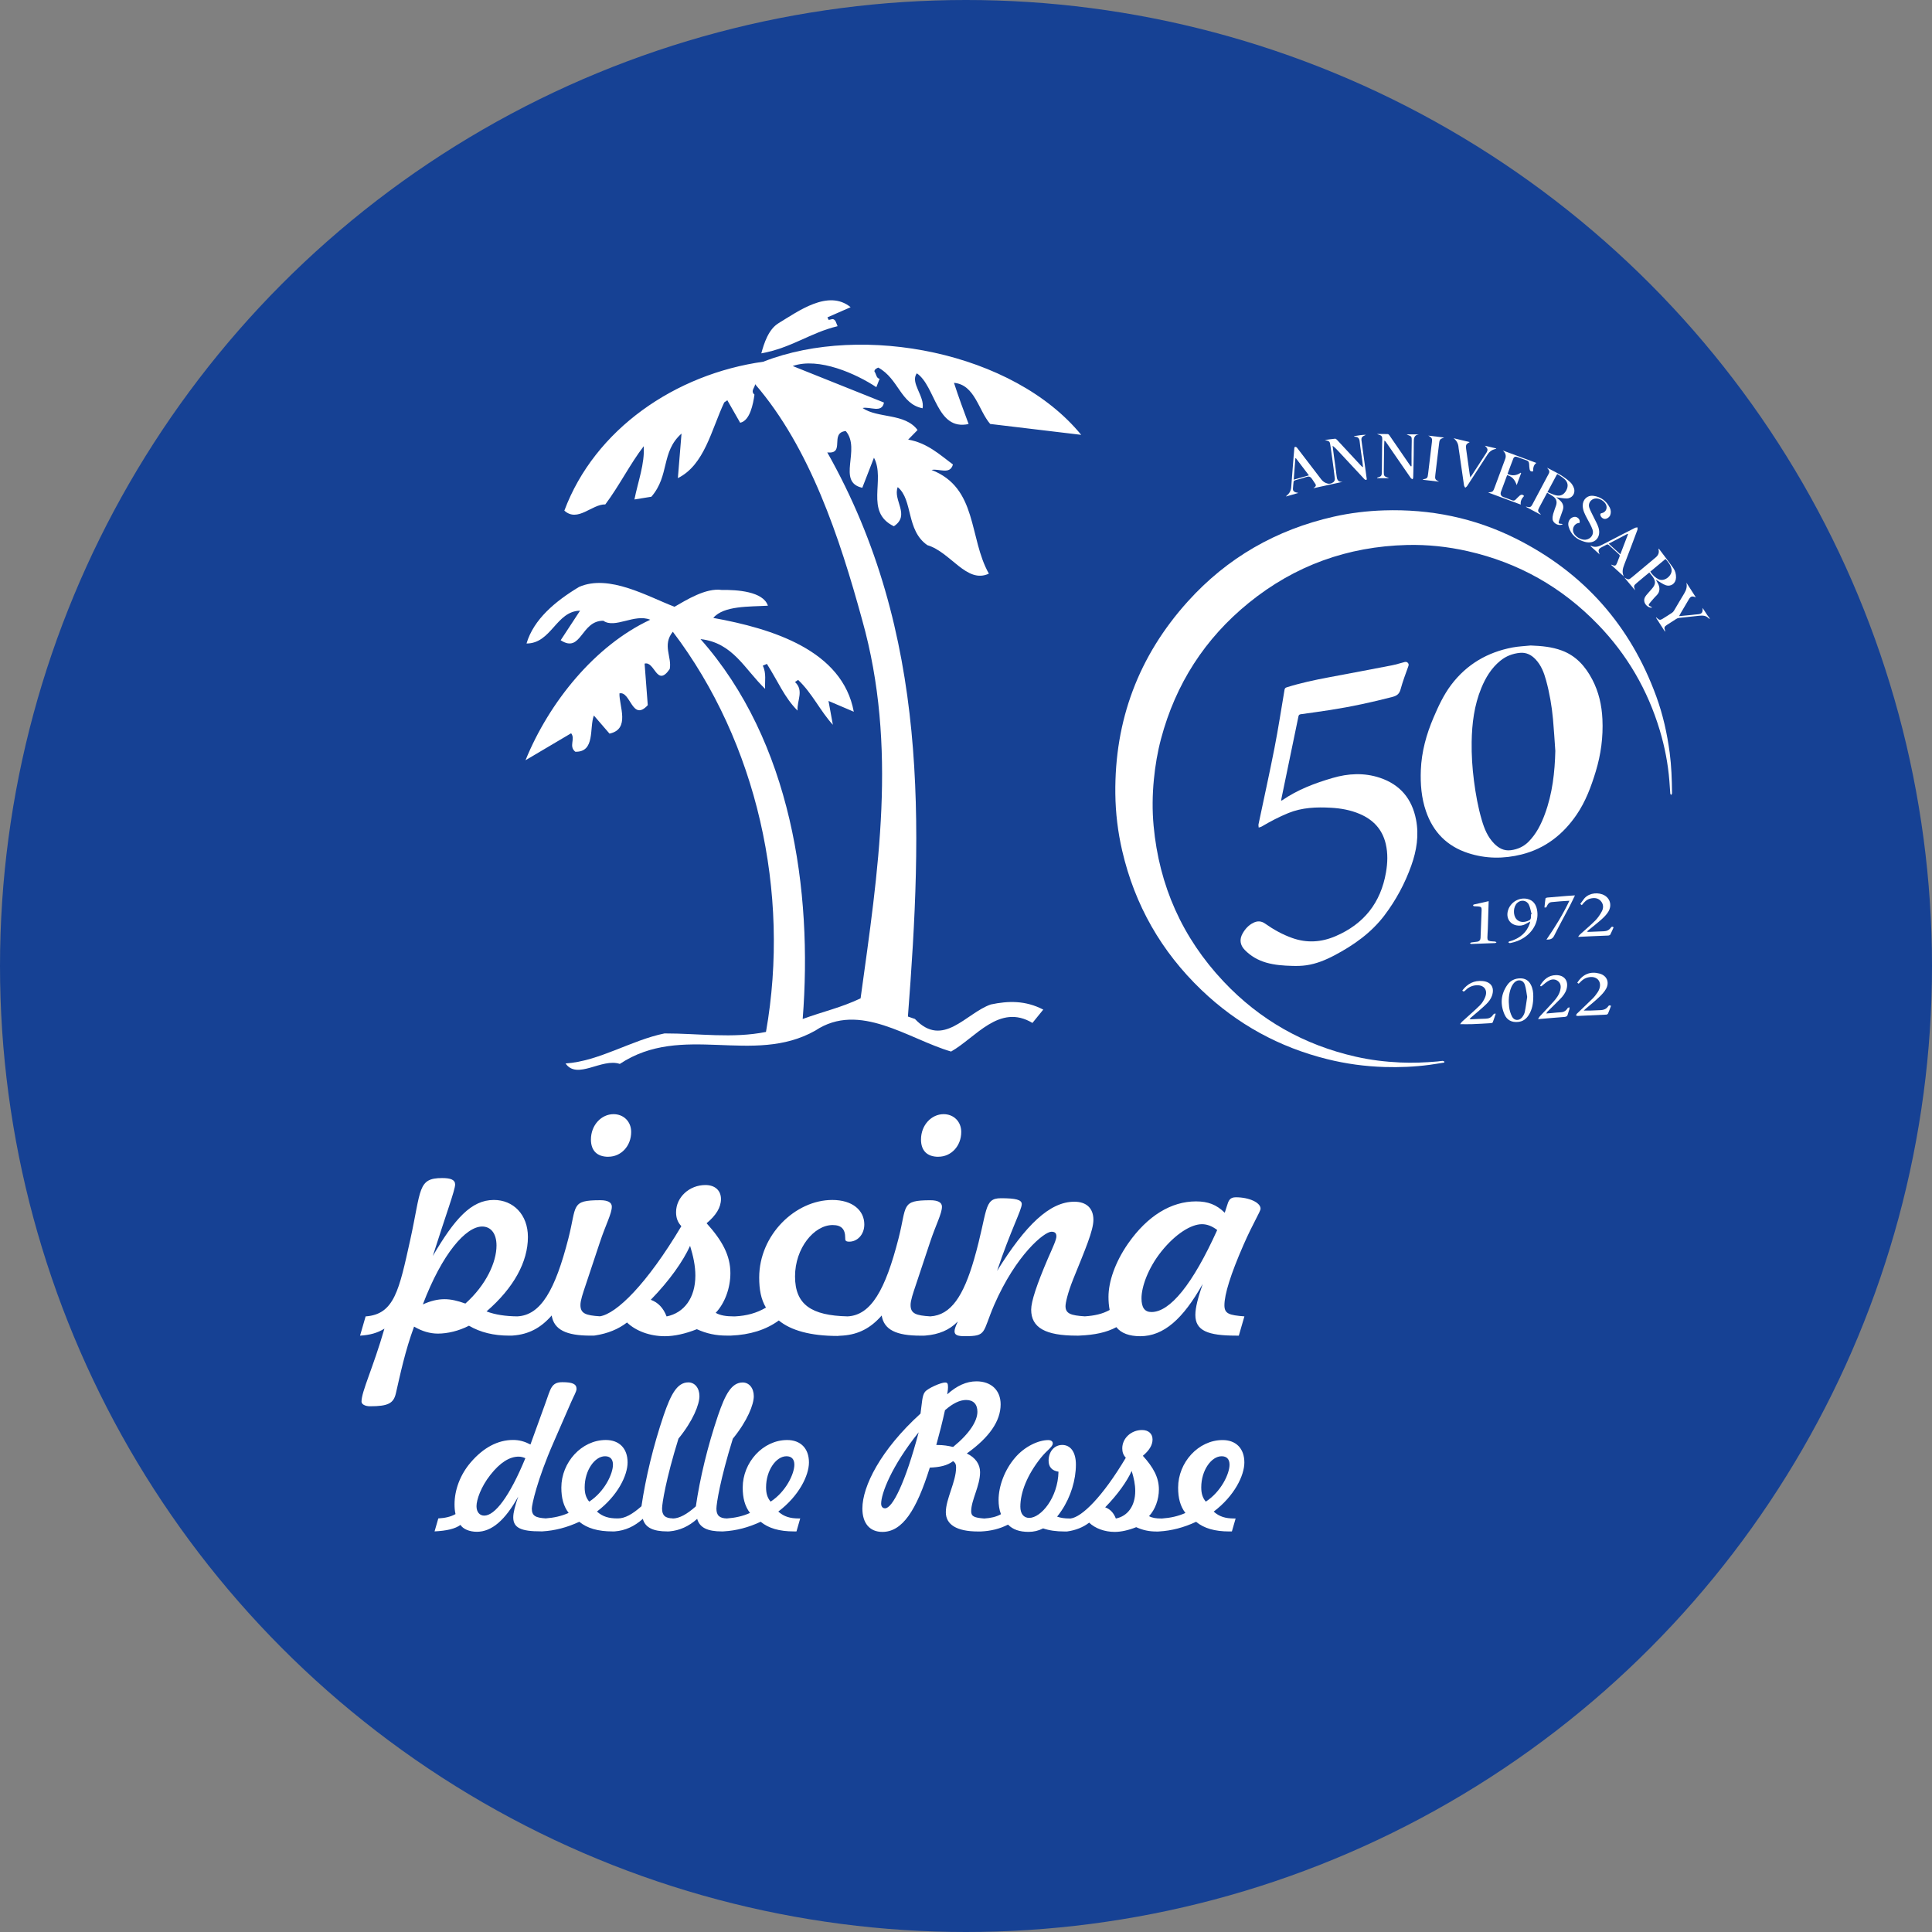
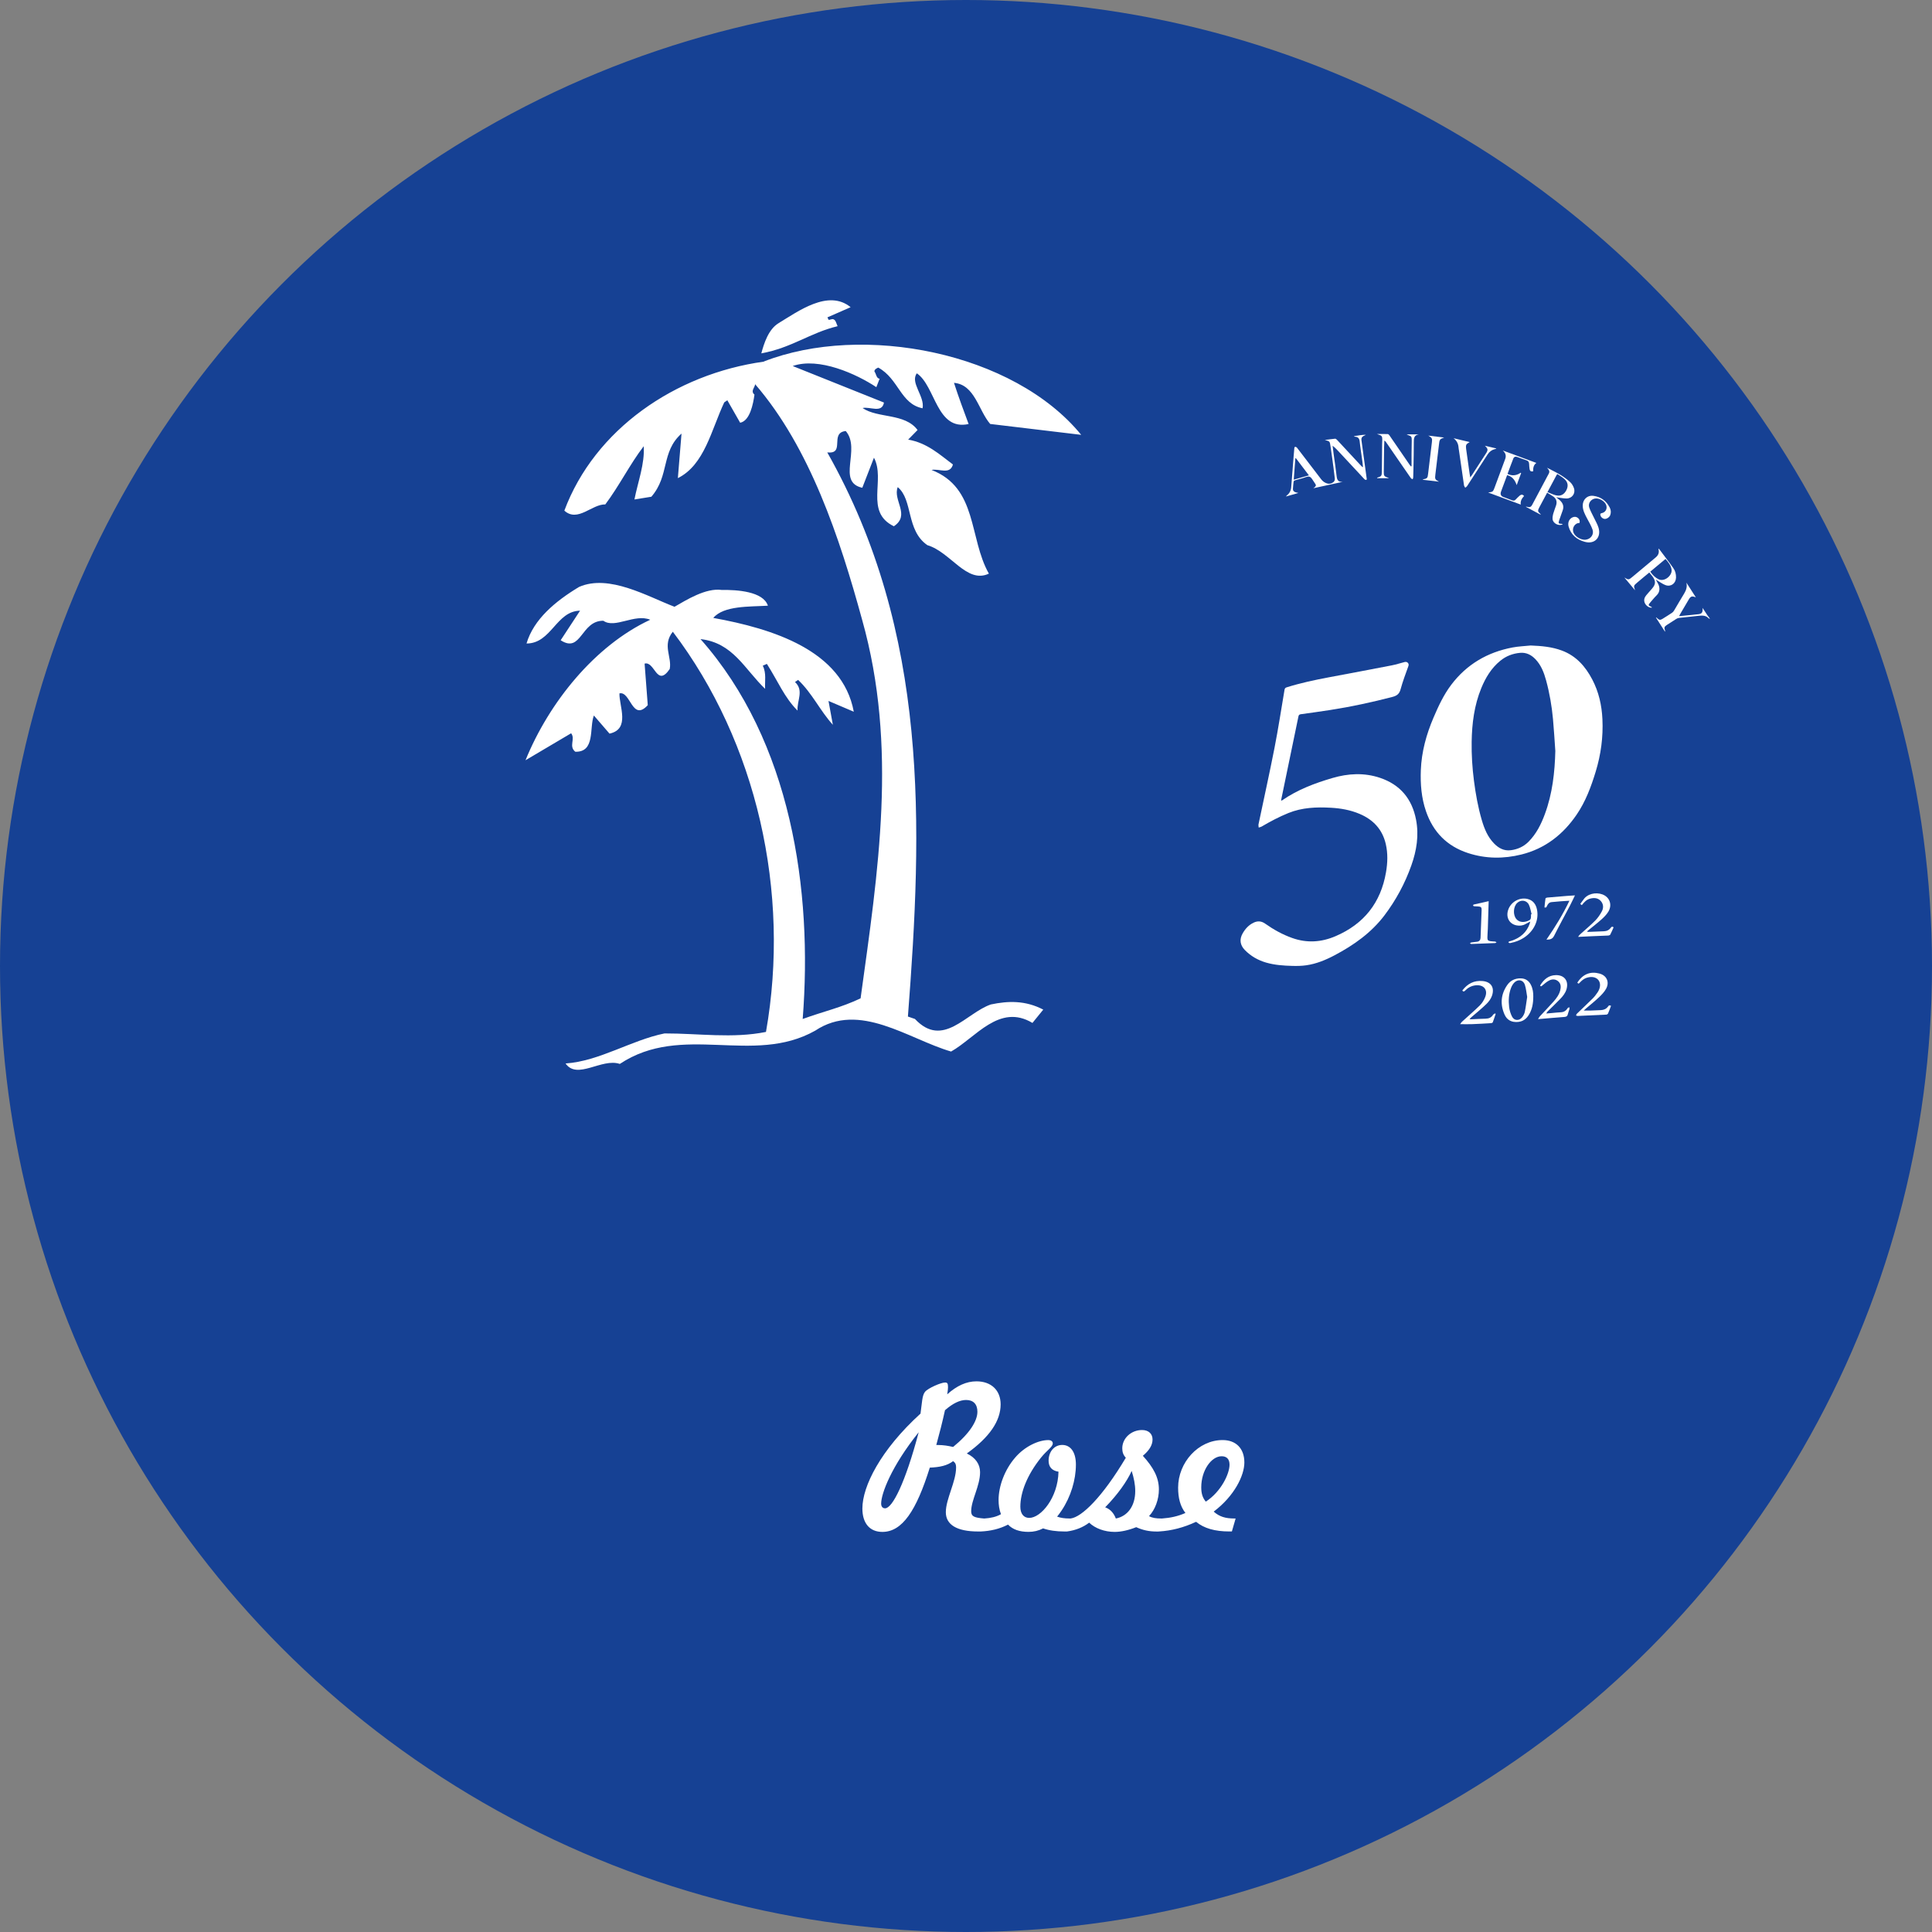
<svg xmlns="http://www.w3.org/2000/svg" viewBox="0 0 592.94 592.94">
  <rect x="0" y="0" width="592.94" height="592.94" fill="#808080" stroke="none" />
  <defs>
    <style>
      .uuid-1edbe77c-276c-43ab-abaa-3a5787245210 {
        fill: #fff;
      }

      .uuid-e0676f17-1d84-46b1-806a-d75e54cba3ec {
        fill: #164194;
      }
    </style>
  </defs>
  <g id="uuid-44a02cb4-4452-4fdb-ab99-61b0fe6b0954" data-name="Livello 1" />
  <g id="uuid-aff6e279-883a-4bef-beff-1d395ea43c5b" data-name="Livello 2">
    <g id="uuid-0b3b319a-8f61-4b59-935a-15d3a7ad37c0" data-name="Modalità Isolamento">
      <g>
        <circle class="uuid-e0676f17-1d84-46b1-806a-d75e54cba3ec" cx="296.47" cy="296.47" r="296.47" />
        <g>
          <g>
            <g>
              <path class="uuid-1edbe77c-276c-43ab-abaa-3a5787245210" d="M238.99,99.16c-3.15,1.86-4.53,6.29-5.34,9.29,9.36-1.7,14.98-6.32,23.41-8.34-.39-.79-.56-2.15-1.59-2.18l-1.14,.26-.39-.79,7.12-3.12c-6.87-5.62-16.17,1.33-22.07,4.87Z" />
              <path class="uuid-1edbe77c-276c-43ab-abaa-3a5787245210" d="M234.41,110.99c-27.21,3.77-51.91,20.81-61.21,45.73,4.13,3.7,8.44-2.02,12.57-1.91,4.3-5.72,7.6-12.43,11.79-17.86,.36,5.35-1.76,10.83-2.85,16.34l5.2-.84c5.67-6.56,2.88-13.72,9.25-19.38l-1.12,13.67c8.18-4.06,10.26-14.79,14.23-23.24l.95-.66,3.94,6.9c3.02-.6,4-5.82,4.39-8.63-1.31-1.1,.17-2.23,.2-3.2,16.81,19.47,25.94,47.09,32.85,72.33,10.97,39.03,4.89,77.15-.48,116.15-5.98,2.86-11.29,3.98-17.77,6.34,3.11-39.45-3.52-85.18-31.36-116.59,10,1.13,13.49,9.19,19.83,15.27-.14-2.33,.45-4.75-.72-7.11l1.26-.55c3.46,5.43,5.39,10.34,9.41,14.33-.22-3.02,2.04-6.16-.78-8.76l.95-.66c4.33,4.09,6.76,9.5,10.67,13.78l-1.34-7.32,7.76,3.31c-3.48-18.83-24.91-25.5-43.12-28.79,3.21-3.8,11.06-3.41,16.76-3.75-1.42-4.41-9.58-4.91-14.13-4.83-4.94-.71-10.95,3.12-14.53,5.16-8.18-3.12-20.08-10.13-29.3-6.09-7.27,4.38-13.94,9.94-16.12,17.36,7.65,0,9.08-9.96,16.43-10.07l-5.95,9.07c6.4,4.15,6.17-6.06,13.1-5.98,3.55,2.52,9.58-2.28,14.39-.31-16.99,7.92-31.04,25.33-38.28,43.12l14-8.28c1.4,1.78-.84,3.96,1.28,5.67,6.2,.16,4.25-7.37,5.7-11.12l4.8,5.56c6.45-1.39,2.93-8.47,3.05-12.35,3.44-.79,3.88,8.84,8.69,3.62l-.97-12.75c3.13-.89,3.71,7.48,7.71,1.65,.73-3.67-2.37-7.34,.95-11.44,25.8,33.98,36.15,79.99,28.59,122.82-10.2,2.07-20.7,.44-31.14,.46-10.2,2.07-20,8.52-30.37,9.22,3.57,5.14,11.12-1.75,16.65,.14,19.2-12.72,40.84,.56,59.97-10.21,13.61-9.07,28.57,2.58,41.7,6.41,7.57-4.27,14.81-14.87,24.97-8.78l3.32-4.09c-5.5-2.86-10.78-2.7-16.09-1.58-7.63,2.62-14.67,13.61-23.3,4.45l-2.15-.74c4.49-58.26,6.63-117.65-24.75-173.14,5.67,.63,.59-6.01,5.67-6.56,4.8,5.56-2.94,15.66,5.08,17.42l3.58-9.23c3.63,6.79-2.97,16.63,6.11,21.04,5.17-3.46-.39-7.97,1.18-12.01,4.75,3.91,2.51,13.27,9.1,17.81,7.18,2.13,12.06,11.96,18.88,8.74-6.2-10.94-3.37-26.31-17.59-31.82,2.29-.52,5.64,1.6,6.56-1.68-4.05-3.02-7.87-6.61-13.74-7.64l2.88-2.94c-3.88-5.25-12.21-3.52-16.87-6.75,2.29-.52,5.95,1.71,6.56-1.68l-28.01-11.21c8.04-2.81,19.58,2.45,25.67,6.49l1.01-2.6c-1.03-.03-1.09-1.68-1.59-2.18-.08-.68,.75-1.05,1.17-1.23,6.31,3.46,6.81,11.15,13.6,12.49,.73-3.67-3.91-7.87-1.76-10.73,5.78,3.94,6,17.73,15.89,15.56-1.53-4.12-3.07-8.24-4.49-12.64,6.4,.55,7.51,8.45,11.11,12.62l27.93,3.34c-20.77-25.4-67.05-34.35-97.39-22.51Z" />
-               <path class="uuid-1edbe77c-276c-43ab-abaa-3a5787245210" d="M252.53,135.15c-3.55-6.11-5.02-12.17-9.94-17.45l9.94,17.45Z" />
            </g>
-             <path class="uuid-1edbe77c-276c-43ab-abaa-3a5787245210" d="M287.97,355.02c-3.42,0-5.31-1.88-5.31-5.29,0-4.48,3.24-7.79,6.94-7.79,3.06,0,5.41,2.24,5.41,5.46,0,4.3-3.06,7.61-7.03,7.61Zm-101.29,0c-3.42,0-5.32-1.88-5.32-5.29,0-4.48,3.24-7.79,6.94-7.79,3.06,0,5.41,2.24,5.41,5.46,0,4.3-3.06,7.61-7.03,7.61Zm13.04,43.89c2.25,.81,3.87,2.51,4.86,5.11,5.41-1.08,8.83-5.73,8.83-12.54,0-2.96-.63-5.91-1.62-9.13-2.16,4.75-6.31,10.66-12.07,16.57Zm-69.96,1.43c2.34-1.07,4.51-1.61,6.67-1.61,1.89,0,3.96,.45,6.4,1.34,6.4-5.73,9.55-12.72,9.55-17.82,0-3.67-1.71-5.82-4.41-5.82-4.96,0-12.25,8.24-18.2,23.91Zm243.81-22.84c-1.53-1.16-3.06-1.79-4.68-1.79-3.33,0-8.11,2.96-12.43,8.33-4.15,5.19-6.13,10.93-6.13,14.42,0,2.87,.99,4.21,3.06,4.21,5.68,0,12.61-8.42,20.18-25.17Zm-79.68,28.13c-2.51,2.58-5.78,3.93-9.87,4.26l-.49,.03h-1.05c-7.39,0-11.17-1.79-11.89-6.18-3.39,3.89-7.12,5.78-11.83,6.15-1,.03-1.54,.12-1.72,.12-8.29,0-14.33-1.7-18.02-4.75-3.95,2.88-8.85,4.4-14.69,4.64h-1.27c-3.33,.01-6.22-.61-9.19-1.96-3.6,1.43-6.94,2.15-9.82,2.15-4.6,0-8.92-1.61-11.62-4.21-2.67,2.06-5.93,3.38-9.68,3.96l-.5,.07h-1.05c-7.39,0-11.17-1.79-11.89-6.18-3.4,3.9-7.14,5.79-11.86,6.15l-.48,.03h-.7c-4.77,0-8.83-.99-12.34-3.04-3.15,1.61-6.58,2.42-9.55,2.42-2.43,0-4.86-.72-7.3-2.15-2.79,7.61-4.23,14.6-5.59,20.51-.72,3.04-2.34,3.94-7.93,3.94-1.53,0-2.61-.62-2.61-1.43,0-3.13,3.51-10.21,7.03-22.39-2.16,1.34-4.5,1.97-7.48,2.15l1.71-5.91c8.83-.63,10.27-8.06,13.69-23.47,3.42-15.58,2.25-18.99,9.82-18.99,2.61,0,3.96,.54,3.96,1.97,0,1.7-2.7,8.87-6.85,21.95,6.67-11.38,11.8-17.2,18.74-17.2,5.95,0,10.45,4.48,10.45,11.37,0,7.61-4.32,15.59-12.7,22.84,2.69,1.03,5.87,1.48,9.4,1.52,7.27-.31,11.67-8.1,15.72-23.92,2.61-10.12,.63-11.73,9.82-11.73,2.34,0,3.51,.72,3.51,1.97,0,2.15-1.89,5.55-3.69,11.02l-4.23,12.72c-.99,2.96-1.71,5.02-1.71,6.45,0,2.62,1.63,3.19,5.98,3.47,5.08-.78,14.37-9.83,24.99-27.66-1.17-1.25-1.62-2.6-1.62-4.3,0-4.57,4.05-8.33,9.01-8.33,2.97,0,4.77,1.7,4.77,4.3s-1.53,5.02-4.41,7.43c4.77,5.29,7.3,9.85,7.3,15.32,0,4.57-1.71,9.23-4.51,12.18,1.44,.81,3.25,1.08,5.5,1.08h.46c3.51-.18,6.57-.99,9.46-2.69-1.53-2.6-2.07-5.55-2.07-9.22,0-13.08,11.08-23.82,22.44-23.82,6.22,0,9.82,3.22,9.82,7.52,0,3.13-2.16,5.28-4.6,5.28-1.26,0-1.26-.45-1.26-1.16,0-2.69-1.17-3.94-3.87-3.94-5.68,0-11.53,7.08-11.53,15.76s5.03,12.02,16.14,12.27c7.21-.37,11.59-8.16,15.62-23.91,2.61-10.12,.63-11.73,9.82-11.73,2.34,0,3.51,.72,3.51,1.97,0,2.15-1.89,5.55-3.69,11.02l-4.23,12.72c-.99,2.96-1.71,5.02-1.71,6.45,0,2.64,1.66,3.21,6.08,3.48,6.33-.41,10.15-6.23,13.44-17.63,4.24-14.78,2.79-18.63,8.2-18.63,4.5,0,6.4,.45,6.4,1.79,0,1.79-3.42,8.06-7.57,20.51,8.74-14.06,16.13-21.23,23.7-21.23,3.78,0,5.86,2.06,5.86,5.55,0,3.31-2.52,9.13-6.22,18.27-1.71,4.3-2.34,7.25-2.34,8.24,0,2.29,1.66,2.85,5.92,3.12,2.97-.19,5.43-.73,7.63-1.96-.27-1.34-.36-2.69-.36-4.03,0-4.57,1.98-10.57,6.04-16.39,5.95-8.51,13.24-12.9,20.81-12.9,3.69,0,6.3,.99,8.83,3.49l.63-1.97c.54-1.79,.9-2.78,2.79-2.78,4.05,0,7.57,1.61,7.57,3.49,0,.89-2.25,4.3-5.23,11.11-3.96,9.04-5.86,15.22-5.86,18.54,0,2.6,1.44,3.05,6.13,3.41l-1.71,5.91h-.81c-8.74,0-12.53-1.52-12.53-6.36,0-2.24,.81-5.29,2.25-9.5-6.04,10.75-11.98,16.04-19.19,16.04-3.25,0-5.86-.9-7.3-2.78-3.06,1.65-6.71,2.38-11.2,2.58l-.42,.02h-.57c-9.55,0-13.96-2.42-13.96-7.97,0-2.51,1.71-7.7,5.13-15.68,1.62-3.67,2.61-5.82,2.61-6.81s-.45-1.43-1.53-1.43c-2.16,0-10.81,6.99-17.57,22.48-3.7,8.6-2.16,9.58-9.01,9.58-2.25,0-3.15-.36-3.15-1.53,0-.63,.36-1.61,.99-2.95Zm-87.42,60.41c2.09-.05,4.36-1.31,7.09-3.74,1.27-8.69,3.58-18.34,6.8-27.87,2.24-6.58,4.19-10.14,7.58-10.14,1.94,0,3.4,1.69,3.4,4.22s-1.94,7.54-6.43,13.03c-3.88,12.49-5.04,19.97-5.04,21.47,0,2.09,.96,2.96,3.2,3.01,2.53-.18,4.82-.67,7.11-1.69-1.58-2.05-2.24-4.58-2.24-7.78,0-7.72,6.19-14.6,13.65-14.6,4.07,0,6.68,2.53,6.68,6.88,0,3.98-3.03,10.26-9.41,15.08,1.76,1.57,3.64,2.11,6.31,2.11h.42l-1.15,3.98h-.79c-4.43,0-7.77-.96-10.2-2.96-3.78,1.76-7.5,2.72-11.28,2.94l-.31,.02h-.37c-4.31,0-6.79-1.15-7.52-3.86-2.58,2.33-5.45,3.59-8.49,3.84l-.31,.02h-.36c-4.31,0-6.8-1.15-7.52-3.86-2.59,2.34-5.46,3.6-8.51,3.84l-.29,.02h-.51c-4.43,0-7.77-.96-10.19-2.96-3.79,1.76-7.51,2.72-11.29,2.94h-.55c-5.89,.01-8.43-1.01-8.43-4.27,0-1.51,.55-3.56,1.52-6.4-4,7.24-8.13,10.8-12.68,10.8-2.31,0-4.25-.85-5.04-2.11-1.64,1.21-4.25,1.81-7.95,1.99l1.15-3.98c2.06-.12,3.76-.48,5.28-1.33-.24-1.03-.3-1.99-.3-3.02,0-4.34,1.7-9.05,4.97-12.85,3.88-4.53,8.31-6.88,12.99-6.88,1.94,0,3.58,.48,5.34,1.39l4.61-12.73c1.58-4.34,1.76-6.39,5.16-6.39,3.1,0,4.37,.54,4.37,2.05,0,.85-.85,2.17-1.7,4.16l-5.34,12.25c-5.1,11.64-6.68,19.18-6.68,20.33,0,2.25,1.17,2.82,4.27,3.01,2.5-.19,4.76-.67,7.03-1.68-1.58-2.05-2.24-4.58-2.24-7.78,0-7.72,6.19-14.6,13.65-14.6,4.07,0,6.68,2.53,6.68,6.88,0,3.98-3.03,10.26-9.41,15.08,1.76,1.57,3.64,2.11,6.31,2.11h.14c2.12,0,4.43-1.27,7.22-3.74,1.28-8.69,3.58-18.34,6.8-27.87,2.25-6.58,4.19-10.14,7.59-10.14,1.94,0,3.4,1.69,3.4,4.22s-1.94,7.54-6.43,13.03c-3.88,12.49-5.04,19.97-5.04,21.47,0,2.12,.98,2.98,3.28,3.02Zm-25.63-5.18c4.73-3.08,7.28-8.57,7.28-11.34,0-1.69-.85-2.59-2.43-2.59-3.16,0-6.25,4.34-6.25,9.53,0,1.81,.37,3.19,1.4,4.4Zm-19.61-13.33c-.67-.3-1.34-.48-2.06-.48-2.79,0-5.7,1.81-8.68,5.61-2.91,3.68-4.25,7.66-4.25,9.59,0,1.81,.97,2.9,2.37,2.9,3.28,0,7.77-5.85,12.62-17.61Zm75.28,13.33c4.73-3.08,7.28-8.57,7.28-11.34,0-1.69-.85-2.59-2.43-2.59-3.16,0-6.25,4.34-6.25,9.53,0,1.81,.36,3.19,1.4,4.4Z" />
            <path class="uuid-1edbe77c-276c-43ab-abaa-3a5787245210" d="M339.18,462.6c1.51,.54,2.61,1.69,3.28,3.44,3.64-.72,5.95-3.86,5.95-8.45,0-1.99-.42-3.98-1.09-6.15-1.45,3.2-4.25,7.18-8.13,11.16Zm-51.82-19.12h.54c1.58,0,3.1,.24,4.61,.6,5.04-4.1,7.46-7.96,7.46-10.8,0-2.35-1.27-3.62-3.46-3.62-1.94,0-4.07,1.03-6.49,3.14-.79,3.62-1.7,7.18-2.67,10.68Zm-5.4-3.92c-8.43,10.5-11.53,18.88-11.53,21.9,0,.96,.49,1.45,1.21,1.45,2.24,0,6.19-7.78,10.31-23.34Zm85.08,27.51c-3.78,1.76-7.51,2.72-11.29,2.94l-.3,.02h-.55c-2.25,0-4.19-.42-6.19-1.33-2.43,.96-4.67,1.45-6.61,1.45-3.1,0-6.01-1.09-7.83-2.84-1.87,1.44-4.16,2.35-6.8,2.71h-.79c-2.53,0-4.7-.31-6.54-.95-1.4,.72-2.89,1.07-4.46,1.07-2.79,0-4.85-.72-6.31-2.23-2.65,1.35-5.31,1.96-8.35,2.11h-.85c-6.55,0-9.89-2.11-9.89-5.91,0-4.1,3.15-9.35,3.15-13.75,0-.9-.18-1.39-.91-1.93-1.82,1.39-4.13,1.87-7.16,1.99-4.13,13.21-8.44,19.73-14.56,19.73-3.88,0-6.13-2.66-6.13-7.18,0-6.82,5.58-17.98,17.84-29.13,.48-3.38,.48-5.61,1.4-6.7,.97-1.15,4.91-2.84,6.13-2.84,.73,0,.91,.3,.91,1.45,0,.36-.06,1.14-.24,2.17,2.97-2.65,5.89-3.98,8.98-3.98,4.49,0,7.41,2.72,7.41,7.06,0,5.13-3.46,10.14-10.38,15.08,2.67,1.27,4.07,3.32,4.07,5.73,0,4.23-2.73,8.57-2.73,12.01,0,1.61,1,1.98,4.01,2.22,2-.13,3.65-.49,5.13-1.32-.54-1.45-.73-2.9-.73-4.35,0-4.28,1.88-9.29,5.04-12.97,2.91-3.44,7.16-5.43,10.2-5.43,.91,0,1.39,.42,1.39,1.02,0,1.09-1.76,2.05-3.64,4.4-4.25,5.31-6.31,10.68-6.31,15.02,0,2.17,1.03,3.44,2.73,3.44,3.58,0,8.8-6.16,8.98-14.18-2-.3-3.04-1.45-3.04-3.38,0-2.71,1.7-4.83,4.19-4.83s4.19,2.11,4.19,6.03c0,4.7-1.58,9.89-4.37,14.06-.46,.69-.92,1.33-1.4,1.91,1.1,.4,2.32,.57,3.79,.57h.37c3.4-.42,9.71-6.52,16.93-18.64-.79-.85-1.09-1.75-1.09-2.9,0-3.08,2.73-5.61,6.07-5.61,2,0,3.22,1.15,3.22,2.9s-1.03,3.38-2.97,5.01c3.22,3.56,4.92,6.64,4.92,10.32,0,3.08-1.15,6.21-3.03,8.2,.97,.55,2.18,.72,3.7,.72h.31c2.55-.18,4.85-.67,7.16-1.69-1.58-2.05-2.24-4.58-2.24-7.78,0-7.72,6.19-14.6,13.65-14.6,4.07,0,6.68,2.53,6.68,6.88,0,3.98-3.03,10.26-9.41,15.08,1.76,1.57,3.64,2.11,6.31,2.11h.42l-1.15,3.98h-.79c-4.43,0-7.77-.96-10.19-2.96Zm3.03-6.21c4.73-3.08,7.28-8.57,7.28-11.34,0-1.69-.85-2.59-2.43-2.59-3.15,0-6.25,4.34-6.25,9.53,0,1.81,.37,3.19,1.4,4.4Z" />
          </g>
          <g>
            <path class="uuid-1edbe77c-276c-43ab-abaa-3a5787245210" d="M524.72,189.91c-.12-.05-.27-.07-.35-.16-.81-.89-1.85-.87-2.91-.77-2.06,.21-4.11,.42-6.16,.66-.29,.03-.59,.15-.84,.31-.96,.59-1.91,1.21-2.86,1.83-.83,.54-.93,.84-.58,1.8,.03,.07,.04,.15-.03,.28-.92-1.44-1.84-2.87-2.77-4.31l.08-.07c.1,.09,.21,.17,.31,.26,.6,.57,.93,.62,1.62,.19,.98-.61,1.96-1.22,2.92-1.86,.26-.17,.48-.44,.64-.71,1.04-1.74,2.04-3.5,3.1-5.22,.63-1.03,.96-2.09,.67-3.33,.95,1.48,1.91,2.96,2.91,4.53-1.17-.5-1.59-.36-2.18,.64-.89,1.5-1.77,3-2.65,4.5-.09,.16-.17,.33-.32,.62,1.35-.13,2.58-.25,3.8-.37,.63-.06,1.25-.16,1.88-.2,1.3-.1,1.63-.47,1.53-1.96,.55,.85,1,1.56,1.48,2.26,.22,.33,.48,.65,.73,.97v.13Z" />
-             <path class="uuid-1edbe77c-276c-43ab-abaa-3a5787245210" d="M443.25,326.1c-1.52,.24-3.03,.51-4.55,.71-4.57,.6-9.15,.8-13.75,.66-5.95-.18-11.83-.97-17.61-2.41-14.73-3.66-27.62-10.71-38.58-21.2-12.36-11.83-20.5-26.1-24.36-42.79-1.33-5.74-2.03-11.56-2.1-17.46-.25-22.57,7.15-42.29,22.24-59.02,12.11-13.42,27.14-22.03,44.78-26.02,5.06-1.14,10.2-1.76,15.39-1.93,14.23-.46,27.8,2.29,40.54,8.67,20.77,10.41,35.13,26.62,43.08,48.45,2.03,5.57,3.32,11.34,4.1,17.22,.54,4.09,.68,8.2,.72,12.31,0,.09,.02,.19-.01,.26-.07,.16-.18,.3-.27,.45-.09-.15-.23-.29-.25-.44-.11-1.3-.18-2.6-.28-3.91-.42-5.29-1.43-10.47-2.95-15.54-3.71-12.34-10-23.18-18.96-32.44-11.07-11.45-24.37-18.97-39.91-22.5-6.16-1.4-12.41-2.07-18.72-1.91-18.17,.46-34.42,6.3-48.55,17.77-13.49,10.95-22.44,24.9-26.92,41.7-1.09,4.1-1.79,8.28-2.2,12.51-.46,4.74-.52,9.49-.08,14.22,1.7,18.35,8.8,34.31,21.43,47.73,11.16,11.86,24.76,19.53,40.65,23.12,4.46,1.01,8.99,1.56,13.57,1.77,3.84,.18,7.66,.02,11.48-.31,.52-.04,1.03-.16,1.55-.18,.19,0,.39,.15,.58,.23l-.06,.24Z" />
            <path class="uuid-1edbe77c-276c-43ab-abaa-3a5787245210" d="M469.84,198.11c3.25,.13,6.45,.4,9.51,1.55,4.38,1.63,7.23,4.88,9.33,8.89,1.99,3.8,2.91,7.89,3.11,12.16,.26,5.49-.46,10.85-2.06,16.1-1.42,4.66-3.11,9.21-5.88,13.25-4.15,6.07-9.67,10.38-16.88,12.18-5.48,1.37-10.99,1.34-16.42-.43-6.46-2.11-10.71-6.44-12.91-12.84-1.41-4.1-1.74-8.32-1.58-12.62,.22-5.65,1.7-10.98,3.9-16.13,1.5-3.51,3.1-6.96,5.41-10.03,4.77-6.31,11.13-10.02,18.83-11.48,1.85-.35,3.75-.41,5.63-.61Zm7.49,32.28c-.23-3.23-.41-6.47-.71-9.7-.37-4.01-1.05-7.97-2.11-11.86-.65-2.39-1.52-4.68-3.28-6.52-1.29-1.34-2.81-2.12-4.72-1.95-2.27,.21-4.31,.99-6.08,2.45-2.74,2.24-4.5,5.17-5.82,8.39-2.16,5.27-2.86,10.82-2.95,16.47-.06,3.99,.19,7.96,.7,11.92,.53,4.1,1.25,8.16,2.42,12.13,.77,2.63,1.79,5.14,3.76,7.15,1.41,1.44,3.03,2.33,5.12,2.07,2.12-.27,3.97-1.11,5.48-2.63,2.38-2.41,3.85-5.36,5-8.49,2.31-6.27,3.04-12.79,3.2-19.44Z" />
            <path class="uuid-1edbe77c-276c-43ab-abaa-3a5787245210" d="M393.18,245.75c.16-.07,.27-.09,.35-.15,4.7-3.24,9.96-5.23,15.39-6.82,4.84-1.42,9.73-1.69,14.58-.07,6.21,2.08,9.86,6.45,11.09,12.85,.93,4.82,.18,9.48-1.44,14.04-1.96,5.54-4.74,10.68-8.27,15.35-4.04,5.33-9.42,9.13-15.29,12.23-2.74,1.45-5.6,2.63-8.69,3.07-1.39,.2-2.82,.23-4.23,.19-2.72-.07-5.43-.25-8.07-1.01-2.52-.73-4.72-1.99-6.56-3.87-1.46-1.5-1.71-3.25-.68-5.07,.81-1.43,1.88-2.61,3.4-3.33,1.22-.58,2.38-.5,3.51,.3,2.59,1.83,5.34,3.36,8.33,4.42,4.51,1.6,8.92,1.31,13.28-.56,8.72-3.74,13.89-10.27,15.49-19.61,.5-2.9,.6-5.81-.07-8.69-1.04-4.49-3.85-7.46-8.02-9.23-2.82-1.2-5.79-1.72-8.82-1.89-4.44-.25-8.83-.08-13.04,1.62-2.85,1.16-5.56,2.59-8.21,4.15-.27,.16-.6,.21-.91,.31-.02-.34-.12-.7-.05-1.02,1.63-7.8,3.37-15.59,4.9-23.41,1.16-5.93,2.07-11.9,3.08-17.86,.07-.41,.25-.62,.67-.75,4.24-1.33,8.57-2.25,12.93-3.07,6.45-1.21,12.89-2.42,19.33-3.67,1.34-.26,2.64-.7,3.97-1.03,.24-.06,.6-.03,.79,.12,.31,.25,.52,.56,.34,1.08-.85,2.38-1.75,4.74-2.41,7.17-.38,1.41-1.11,1.98-2.48,2.34-6.31,1.64-12.68,3.02-19.12,4.02-3.01,.47-6.02,.88-9.04,1.3-.44,.06-.63,.25-.71,.67-1.73,8.41-3.48,16.81-5.22,25.21-.04,.21-.06,.42-.1,.68Z" />
            <path class="uuid-1edbe77c-276c-43ab-abaa-3a5787245210" d="M412.11,147.87l-9.07,1.98c0,.09-.01,.04,0,.03,1-.75,1.03-.9,.27-1.92-.44-.59-.81-1.45-1.4-1.65-.58-.2-1.4,.25-2.11,.44-.76,.2-1.5,.43-2.26,.63-.33,.09-.52,.23-.55,.6-.04,.67-.16,1.34-.18,2.01-.03,.75,.37,1.07,1.67,1.3l-3.82,1.09c.14-.18,.18-.26,.25-.31,.85-.64,1.29-1.52,1.37-2.57,.24-2.95,.46-5.9,.69-8.85,.08-1.06,.17-2.13,.27-3.19,.01-.13,.19-.37,.25-.35,.2,.05,.44,.13,.56,.29,1.23,1.58,2.44,3.18,3.66,4.77,1.26,1.64,2.51,3.29,3.77,4.93,.49,.64,1.1,1.08,1.9,1.29,.73,.2,1.36-.03,1.89-.45,.25-.2,.44-.68,.4-1.01-.24-2.2-.55-4.4-.85-6.6-.15-1.1-.32-2.19-.47-3.29-.22-1.61-.21-1.61-1.76-2,1.06-.14,2.11-.3,3.17-.4,.19-.02,.45,.22,.62,.4,2.45,2.63,4.9,5.26,7.34,7.9,.15,.16,.29,.32,.59,.43-.06-.56-.11-1.12-.18-1.68-.28-2.09-.63-4.17-.85-6.27-.11-.99-.62-1.36-1.47-1.39-.08,0-.16-.04-.26-.18,.59-.09,1.19-.18,1.78-.27,.6-.08,1.2-.16,1.86-.12-.23,.11-.46,.21-.69,.33-.53,.26-.75,.69-.67,1.28,.55,4.03,1.1,8.05,1.65,12.08-.42,.3-.64,0-.88-.25-2.61-2.81-5.23-5.61-7.84-8.42-.54-.58-1.09-1.16-1.78-1.68,.11,.93,.22,1.86,.35,2.79,.28,2.09,.62,4.17,.85,6.27,.13,1.12,.25,2.14,1.91,2.02Zm-14.39-7.25l-.17,.04-.5,6.55,4.66-1.32-4-5.27Z" />
            <path class="uuid-1edbe77c-276c-43ab-abaa-3a5787245210" d="M498.55,177.26c1.25,.74,1.3,.74,2.43-.2,2.39-2,4.78-3.99,7.17-5.99q1.29-1.08,.83-2.56l.14-.11c1.49,1.99,3.03,3.96,4.46,6,.58,.82,.82,1.8,.8,2.85-.05,1.78-1.53,2.93-3.21,2.33-.84-.3-1.59-.87-2.38-1.32-.18-.1-.32-.25-.58-.3,.21,.37,.42,.74,.62,1.11,.61,1.11,.74,2.54-.41,3.65-.7,.68-1.31,1.45-1.96,2.19-.66,.75-.62,.93,.28,1.31,.1,.04,.18,.15,.29,.25-.84,.19-1.95-.6-2.29-1.55-.3-.86-.02-1.59,.51-2.24,.55-.67,1.15-1.31,1.72-1.97,1.22-1.4,1.26-2.34,.16-3.84-.28-.38-.6-.74-.94-1.17-.59,.49-1.14,.94-1.69,1.39-.67,.56-1.34,1.12-2,1.68-1.16,.98-1.17,1-.69,2.39l-3.27-3.9Zm12.6-5.71l-4.66,3.88c.7,1.13,1.67,1.94,2.56,2.36,1.82,.86,4.2-1.19,3.97-2.94-.18-1.34-.98-2.28-1.87-3.31Z" />
            <path class="uuid-1edbe77c-276c-43ab-abaa-3a5787245210" d="M477.57,152.59c.4,.32,.81,.63,1.19,.98,.93,.86,1.29,1.87,.82,3.12-.38,1-.72,2-1.07,3.01-.31,.89-.17,1.06,.76,1.07,.11,0,.21,.07,.36,.12-1.15,.69-3.01-.24-3.13-1.54-.05-.52,.03-1.09,.17-1.6,.25-.9,.61-1.77,.9-2.65,.35-1.09,.1-2.03-.85-2.71-.58-.41-1.21-.76-1.89-1.19-.3,.55-.55,1.02-.8,1.5-.55,1.04-1.1,2.07-1.66,3.11-.49,.91-.43,1.21,.37,1.9,.06,.05,.1,.11,.09,.25l-4.5-2.4,.03-.09c.15,.03,.31,.04,.46,.09,.62,.21,1.08,0,1.37-.55,1.72-3.22,3.44-6.45,5.15-9.68,.41-.77-.08-1.26-.58-1.78,.16,.07,.33,.14,.48,.22,1.25,.66,2.53,1.27,3.73,2.01,1.03,.64,2.03,1.36,2.92,2.18,.52,.48,.93,1.18,1.16,1.85,.56,1.63-.59,3.2-2.32,3.17-1.05-.02-2.09-.24-3.18-.38Zm-2.65-1.57c.9,.36,1.7,.77,2.54,.98,1.46,.37,2.54-.19,3.24-1.51,.68-1.3,.54-2.48-.57-3.48-.65-.58-1.43-1.02-2.15-1.52-.15,.17-.22,.23-.26,.3-.9,1.68-1.8,3.37-2.79,5.23Z" />
            <path class="uuid-1edbe77c-276c-43ab-abaa-3a5787245210" d="M484.77,160.5c-1.49-.03-2.47,1.66-1.81,3.06,.57,1.23,2.32,2.22,3.66,2.08,1.59-.17,2.66-1.61,2.13-3.12-.41-1.18-1.07-2.28-1.66-3.39-.67-1.27-1.36-2.53-1.34-4.03,.02-1.82,1.43-3.16,3.24-2.93,2.3,.29,3.98,1.54,5.04,3.59,.38,.74,.45,1.54,.16,2.34-.24,.64-1.06,1.19-1.68,1.16-.61-.04-1.17-.49-1.32-1.09-.07-.31-.14-.58,.34-.67,1.21-.22,1.84-1.37,1.41-2.51-.45-1.22-2.15-2.2-3.44-1.98-1.3,.22-2.18,1.51-1.75,2.77,.37,1.08,.96,2.08,1.45,3.12,.48,1.02,1.08,2.01,1.4,3.08,.87,2.96-1.17,5.11-4.15,4.33-2.47-.65-4.32-2.13-5.04-4.71-.34-1.24,.2-2.41,1.25-2.84,.56-.23,1.11-.2,1.6,.19,.49,.39,.68,.88,.51,1.55Z" />
            <path class="uuid-1edbe77c-276c-43ab-abaa-3a5787245210" d="M466.84,145.21l-1.36,3.67c-.54-1.59-1.38-2.65-2.93-3.06-.52,1.39-1.03,2.75-1.53,4.11-.13,.35-.27,.69-.38,1.04-.24,.73,0,1.28,.73,1.56,.89,.35,1.8,.64,2.69,1.01,.45,.19,.79,.1,1.11-.23,.41-.42,.81-.85,1.26-1.23,.45-.37,.91-.34,1.32,.14-.67,.73-1.19,1.5-1.02,2.64-3.36-1.24-6.7-2.48-10.02-3.71,.46-.1,.99-.07,1.32-.31,.33-.24,.49-.75,.65-1.16,1.1-2.93,2.18-5.87,3.27-8.81q.56-1.5-.75-2.62l10.31,3.82c-.91,.68-1,1.62-.98,2.58-.65,.13-.99-.06-1.09-.66-.08-.51-.12-1.04-.14-1.56-.02-.58-.22-.97-.82-1.16-.93-.3-1.84-.67-2.76-1-.62-.22-1.06-.1-1.29,.49-.61,1.53-1.16,3.08-1.76,4.68,1.45,.7,2.77,.51,4.04-.36l.12,.12Z" />
            <path class="uuid-1edbe77c-276c-43ab-abaa-3a5787245210" d="M470.57,305.78c0,2.2-.34,4.04-1.37,5.7-.76,1.23-1.82,2.03-3.31,2.16-1.91,.18-3.37-.53-4.14-2.28-1.39-3.16-1.14-6.24,.86-9.09,.96-1.36,2.36-2.02,4.04-2.01,1.44,.01,2.49,.65,3.16,1.93,.63,1.21,.78,2.52,.76,3.59Zm-1.87,.19c-.22-1.23-.33-2.54-.72-3.76-.48-1.47-2.09-1.79-3.19-.69-.45,.44-.8,1.04-1.03,1.63-.75,1.9-.83,3.92-.6,5.91,.12,1.01,.43,2.05,.9,2.95,.67,1.28,2.17,1.35,3.08,.21,.38-.48,.71-1.08,.83-1.67,.31-1.48,.48-2.99,.73-4.59Z" />
            <path class="uuid-1edbe77c-276c-43ab-abaa-3a5787245210" d="M433.21,143.06c0-1.25,0-2.51,0-3.76,.01-1.37,.05-2.74,.06-4.11,0-1.2-.08-1.3-1.19-1.69-.09-.03-.18-.09-.37-.19h3.72c-1.48,.23-1.54,1.25-1.53,2.43,.02,2.68-.07,5.36-.11,8.03-.02,.91-.03,1.83-.07,2.74,0,.19-.11,.38-.17,.58-.19-.11-.43-.19-.55-.35-1.09-1.55-2.16-3.11-3.23-4.67-1.47-2.13-2.94-4.27-4.41-6.4-.11-.16-.23-.31-.49-.45-.03,.71-.08,1.43-.09,2.14-.04,2.48-.06,4.96-.09,7.45-.01,1.23,.09,1.38,1.25,1.79,.1,.03,.19,.09,.37,.17h-3.7c.06-.12,.07-.17,.1-.18,1.29-.41,1.37-.5,1.39-1.95,.04-2.77,.05-5.53,.08-8.3,0-.48,.05-.96,.05-1.43,.02-.98-.21-1.27-1.15-1.53-.1-.03-.2-.07-.48-.18,1.24,0,2.28-.02,3.32,.02,.19,0,.42,.26,.55,.46,2.05,2.97,4.09,5.96,6.14,8.94,.12,.17,.25,.34,.38,.51l.2-.05Z" />
            <path class="uuid-1edbe77c-276c-43ab-abaa-3a5787245210" d="M469.62,282.83c-.61,.32-1.05,.54-1.48,.79-.86,.48-1.79,.56-2.72,.38-2.18-.43-3.28-2.42-2.59-4.64,.77-2.49,3.42-4.06,5.96-3.47,1.73,.4,2.61,1.66,2.93,3.31,.64,3.27-.95,6.59-4.06,8.61-1.22,.79-2.56,1.29-3.97,1.58-.15,.03-.31,.07-.45,.03-.12-.03-.22-.15-.32-.23,.08-.08,.14-.2,.24-.24,.28-.11,.58-.17,.87-.27,2.58-.9,4.49-2.52,5.43-5.16,.06-.16,.08-.32,.18-.69Zm.27-2.22l.17-.05c-.27-.97-.41-2-.84-2.9-.69-1.43-2.5-1.62-3.63-.5-1.17,1.16-1.28,3.62-.23,4.88,.76,.92,2.02,1.16,3.41,.65,1.03-.38,1.12-.54,1.12-2.09Z" />
            <path class="uuid-1edbe77c-276c-43ab-abaa-3a5787245210" d="M448.77,304.02c1.58-2.1,3.61-3.19,6.27-2.93,2.61,.25,3.71,2.03,2.85,4.52-.32,.93-.98,1.82-1.69,2.51-1.48,1.44-3.1,2.74-4.66,4.09-.18,.15-.36,.31-.51,.61,.2,0,.39,0,.59,0,1.44-.06,2.87-.15,4.31-.18,.98-.02,1.77-.33,2.31-1.21,.12-.19,.41-.28,.62-.42l.16,.17c-.29,.86-.56,1.73-.88,2.57-.05,.13-.33,.25-.5,.26-1.98,.12-3.95,.24-5.93,.31-1.13,.04-2.26,0-3.59,0,.24-.31,.38-.57,.58-.76,1.83-1.67,3.73-3.28,5.49-5.02,.7-.7,1.27-1.63,1.63-2.56,.88-2.23-.46-3.88-3.04-3.57-1.24,.15-2.27,.73-3.13,1.61-.31,.32-.56,.38-.86-.01Z" />
-             <path class="uuid-1edbe77c-276c-43ab-abaa-3a5787245210" d="M488.2,167.48c1.41,.71,2.62,.2,3.85-.46,3.23-1.7,6.49-3.36,9.75-5.02,.22-.11,.5-.1,.76-.14,0,.26,.06,.54-.03,.76-1.33,3.56-2.66,7.13-4.04,10.67-.47,1.2-.76,2.36-.14,3.61-1.29-1.18-2.59-2.35-3.9-3.55,.08-.02,.12-.05,.14-.04,1.12,.49,1.33,.41,1.78-.75,.22-.57,.42-1.15,.66-1.7,.15-.34,.07-.54-.2-.78-1.03-.91-2.04-1.83-3.04-2.77-.26-.24-.48-.3-.8-.11-.39,.23-.81,.42-1.22,.63-1.27,.64-1.39,.99-.83,2.33-.46-.42-.92-.84-1.38-1.26-.46-.42-.93-.84-1.39-1.26l.04-.16Zm11.45-3.53l-.14-.12-5.79,3.02,3.57,3.26,2.36-6.16Z" />
            <path class="uuid-1edbe77c-276c-43ab-abaa-3a5787245210" d="M494.44,308.67c-.3,.79-.58,1.59-.92,2.37-.07,.17-.33,.34-.51,.35-2.93,.15-5.87,.29-8.81,.41-.17,0-.34-.09-.51-.14,.09-.18,.13-.41,.26-.54,1.61-1.56,3.25-3.09,4.84-4.67,.57-.56,1.06-1.21,1.51-1.88,.31-.46,.56-1,.68-1.54,.46-2.12-1.14-3.55-3.4-3.1-1.16,.23-1.82,.65-3.07,1.96l-.44-.27c1.75-2.79,4.16-3.55,6.82-2.83,2.23,.59,3.14,2.63,2.03,4.66-.54,.99-1.37,1.85-2.2,2.63-1.29,1.23-2.7,2.34-4.05,3.5-.17,.15-.34,.31-.62,.57,.78,0,1.4,.02,2.01,0,1.09-.04,2.17-.09,3.26-.14,.89-.04,1.64-.35,2.19-1.1,.32-.44,.34-.42,.92-.23Z" />
            <path class="uuid-1edbe77c-276c-43ab-abaa-3a5787245210" d="M485.46,277.78l-.45-.34c.04-.08,.06-.14,.1-.19,.26-.35,.54-.69,.78-1.05,1.22-1.9,3.83-2.46,5.88-1.71,2.27,.83,3.12,3.23,1.81,5.35-.53,.85-1.27,1.61-2.02,2.28-1.28,1.15-2.65,2.2-3.97,3.29-.17,.14-.33,.28-.57,.48,.21,.05,.34,.12,.47,.11,1.59-.06,3.18-.13,4.76-.19,.88-.03,1.6-.38,2.12-1.1,.24-.33,.48-.42,.85-.11-.33,.74-.64,1.5-1.02,2.23-.08,.16-.38,.27-.58,.29-1.61,.08-3.22,.13-4.83,.2-1.41,.06-2.82,.13-4.47,.21,.25-.33,.38-.55,.55-.71,1.58-1.43,3.23-2.8,4.73-4.31,.81-.82,1.49-1.82,2.03-2.85,.55-1.06,.49-2.23-.37-3.17-.88-.95-2.03-1-3.2-.71-1.12,.28-1.87,1.07-2.59,2.01Z" />
            <path class="uuid-1edbe77c-276c-43ab-abaa-3a5787245210" d="M446.07,134.48l4.99,1.2c-.35,.25-.83,.43-1.01,.76-.19,.36-.15,.88-.09,1.32,.35,2.61,.73,5.21,1.1,7.81,.04,.27,.1,.54,.18,.96,.27-.39,.46-.64,.63-.91,1.4-2.16,2.79-4.31,4.19-6.47,.69-1.06,.62-1.45-.34-2.35l3.47,.82v.1c-.12,.04-.25,.08-.38,.11-.98,.24-1.71,.79-2.26,1.64-2.08,3.24-4.18,6.48-6.29,9.71-.14,.21-.39,.35-.58,.51-.13-.25-.33-.49-.37-.75-.52-3.53-1.02-7.06-1.53-10.59-.05-.34-.13-.69-.15-1.03-.08-1.19-.59-2.11-1.55-2.85Z" />
            <path class="uuid-1edbe77c-276c-43ab-abaa-3a5787245210" d="M472.01,312.82c.24-.39,.36-.65,.54-.86,1.4-1.52,2.85-3,4.22-4.55,.91-1.02,1.74-2.13,2.08-3.51,.24-.98,.23-1.94-.56-2.67-.81-.75-1.84-.79-2.75-.36-.8,.38-1.49,1.01-2.19,1.58-.28,.23-.44,.42-.69,.02,1.12-1.86,2.59-3.17,4.89-3.2,2.57-.02,3.92,1.77,3.24,4.26-.34,1.22-1.09,2.17-1.95,3.05-1.26,1.3-2.56,2.55-3.85,3.82-.16,.16-.31,.34-.41,.65,.57-.05,1.14-.1,1.71-.15,.91-.08,1.82-.19,2.73-.23,.94-.04,1.6-.46,2.08-1.25,.09-.15,.36-.2,.54-.3,.01,.19,.08,.4,.03,.58-.14,.52-.38,1.02-.49,1.55-.12,.58-.4,.8-1,.85-2.64,.19-5.28,.44-8.18,.68Z" />
            <path class="uuid-1edbe77c-276c-43ab-abaa-3a5787245210" d="M438.34,133.69l4.88,.59c-.41,.2-.97,.3-1.22,.63-.27,.36-.3,.93-.36,1.42-.38,3.1-.73,6.21-1.12,9.31-.17,1.35-.11,1.56,1.12,2.19l-4.99-.59c.04-.06,.05-.11,.08-.11,1.35-.3,1.4-.39,1.57-1.79,.37-3.21,.76-6.43,1.16-9.64,.14-1.14,.04-1.34-1.11-2.01Z" />
            <path class="uuid-1edbe77c-276c-43ab-abaa-3a5787245210" d="M456.88,276.56c-.09,2.86-.17,5.7-.26,8.55-.03,.87-.12,1.74-.13,2.61-.01,.79,.18,1.01,.95,1.14,.47,.08,.95,.05,1.43,.11,.15,.02,.28,.16,.42,.25-.13,.07-.27,.2-.4,.21-2.46,.11-4.91,.2-7.37,.28-.13,0-.26-.14-.38-.22,.14-.09,.27-.23,.42-.25,.6-.1,1.21-.14,1.81-.23,.65-.1,.99-.53,1.02-1.17,.12-2.85,.24-5.69,.33-8.54,.03-.86-.2-1.05-1.08-1.11-.43-.03-.87-.02-1.3-.07-.1-.01-.21-.18-.26-.29-.02-.04,.14-.2,.24-.23,1.47-.34,2.95-.67,4.57-1.03Z" />
            <path class="uuid-1edbe77c-276c-43ab-abaa-3a5787245210" d="M483.36,274.8c-.58,1.19-1.03,2.19-1.54,3.16-1.62,3.08-3.3,6.13-4.86,9.25-.51,1.01-1.25,1.17-2.35,1.17,2.64-3.84,5.04-7.7,7.05-11.94-.98,.06-1.83,.11-2.66,.17-.93,.07-1.86,.17-2.8,.25-.79,.07-1.16,.6-1.45,1.24-.2,.46-.21,.45-.75,.4,.1-.92,.18-1.85,.32-2.76,.02-.12,.33-.25,.51-.27,2.02-.18,4.03-.35,6.05-.51,.75-.06,1.5-.1,2.47-.16Z" />
          </g>
        </g>
      </g>
    </g>
  </g>
</svg>